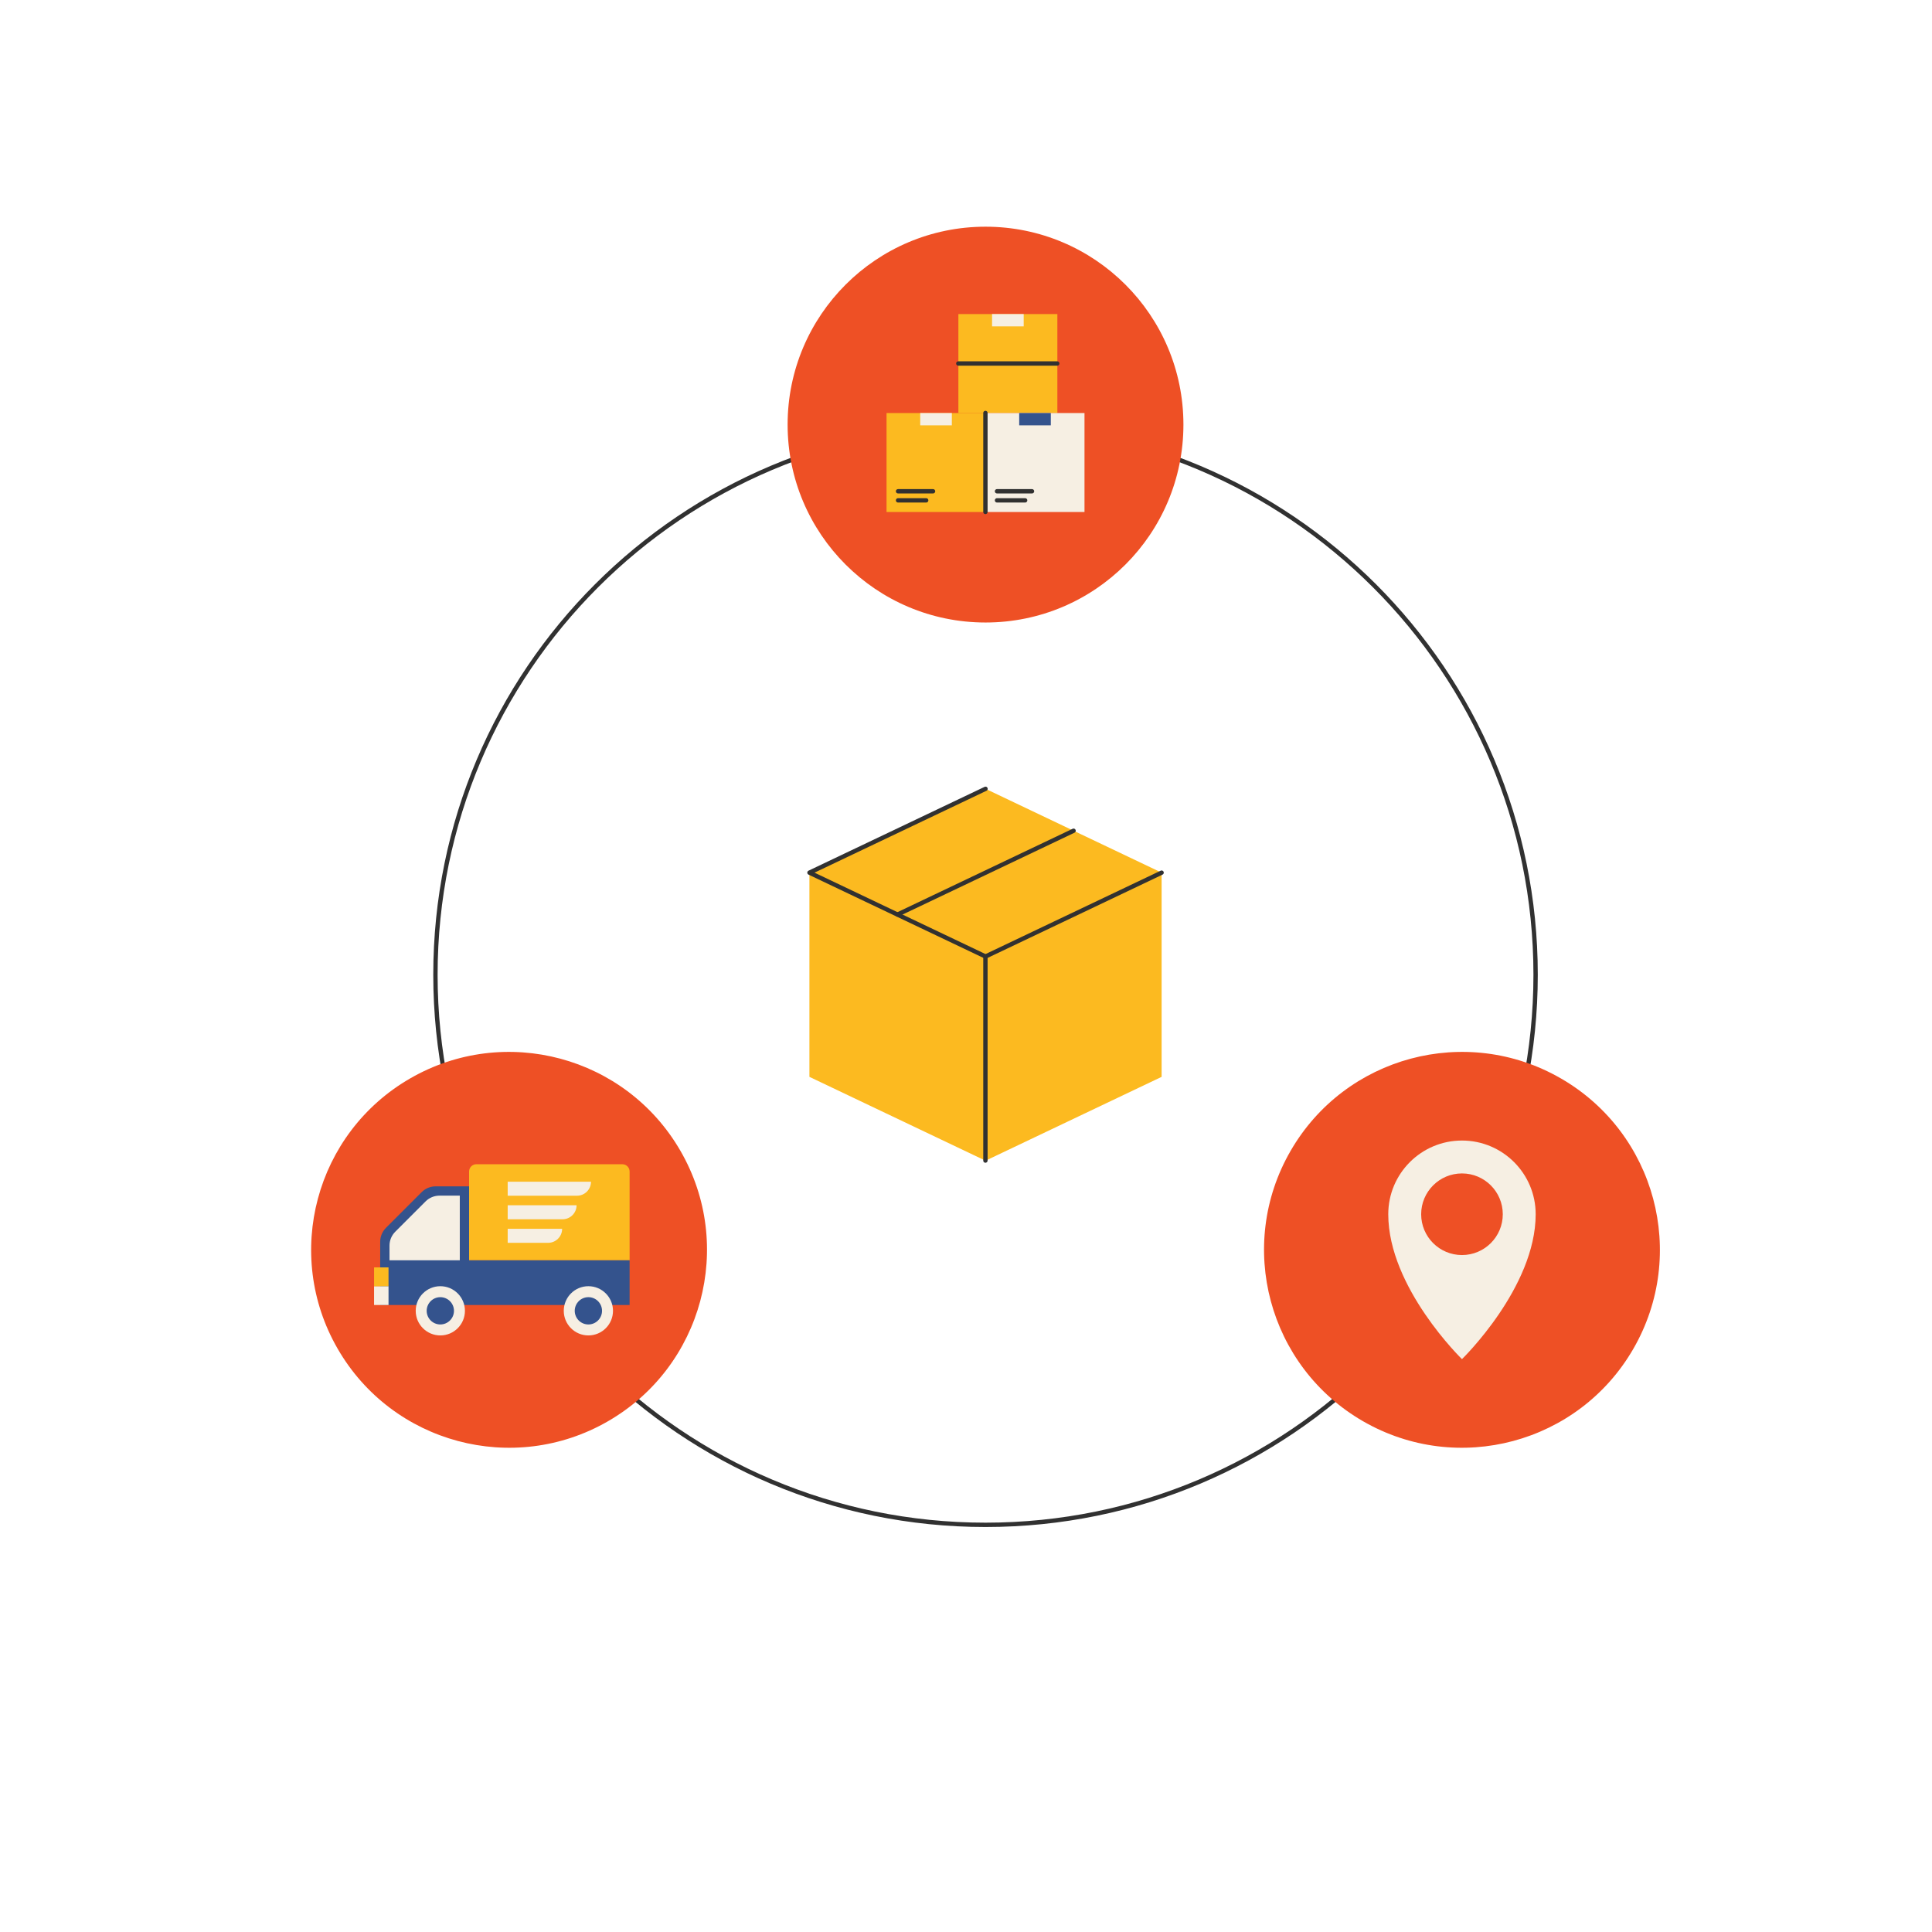
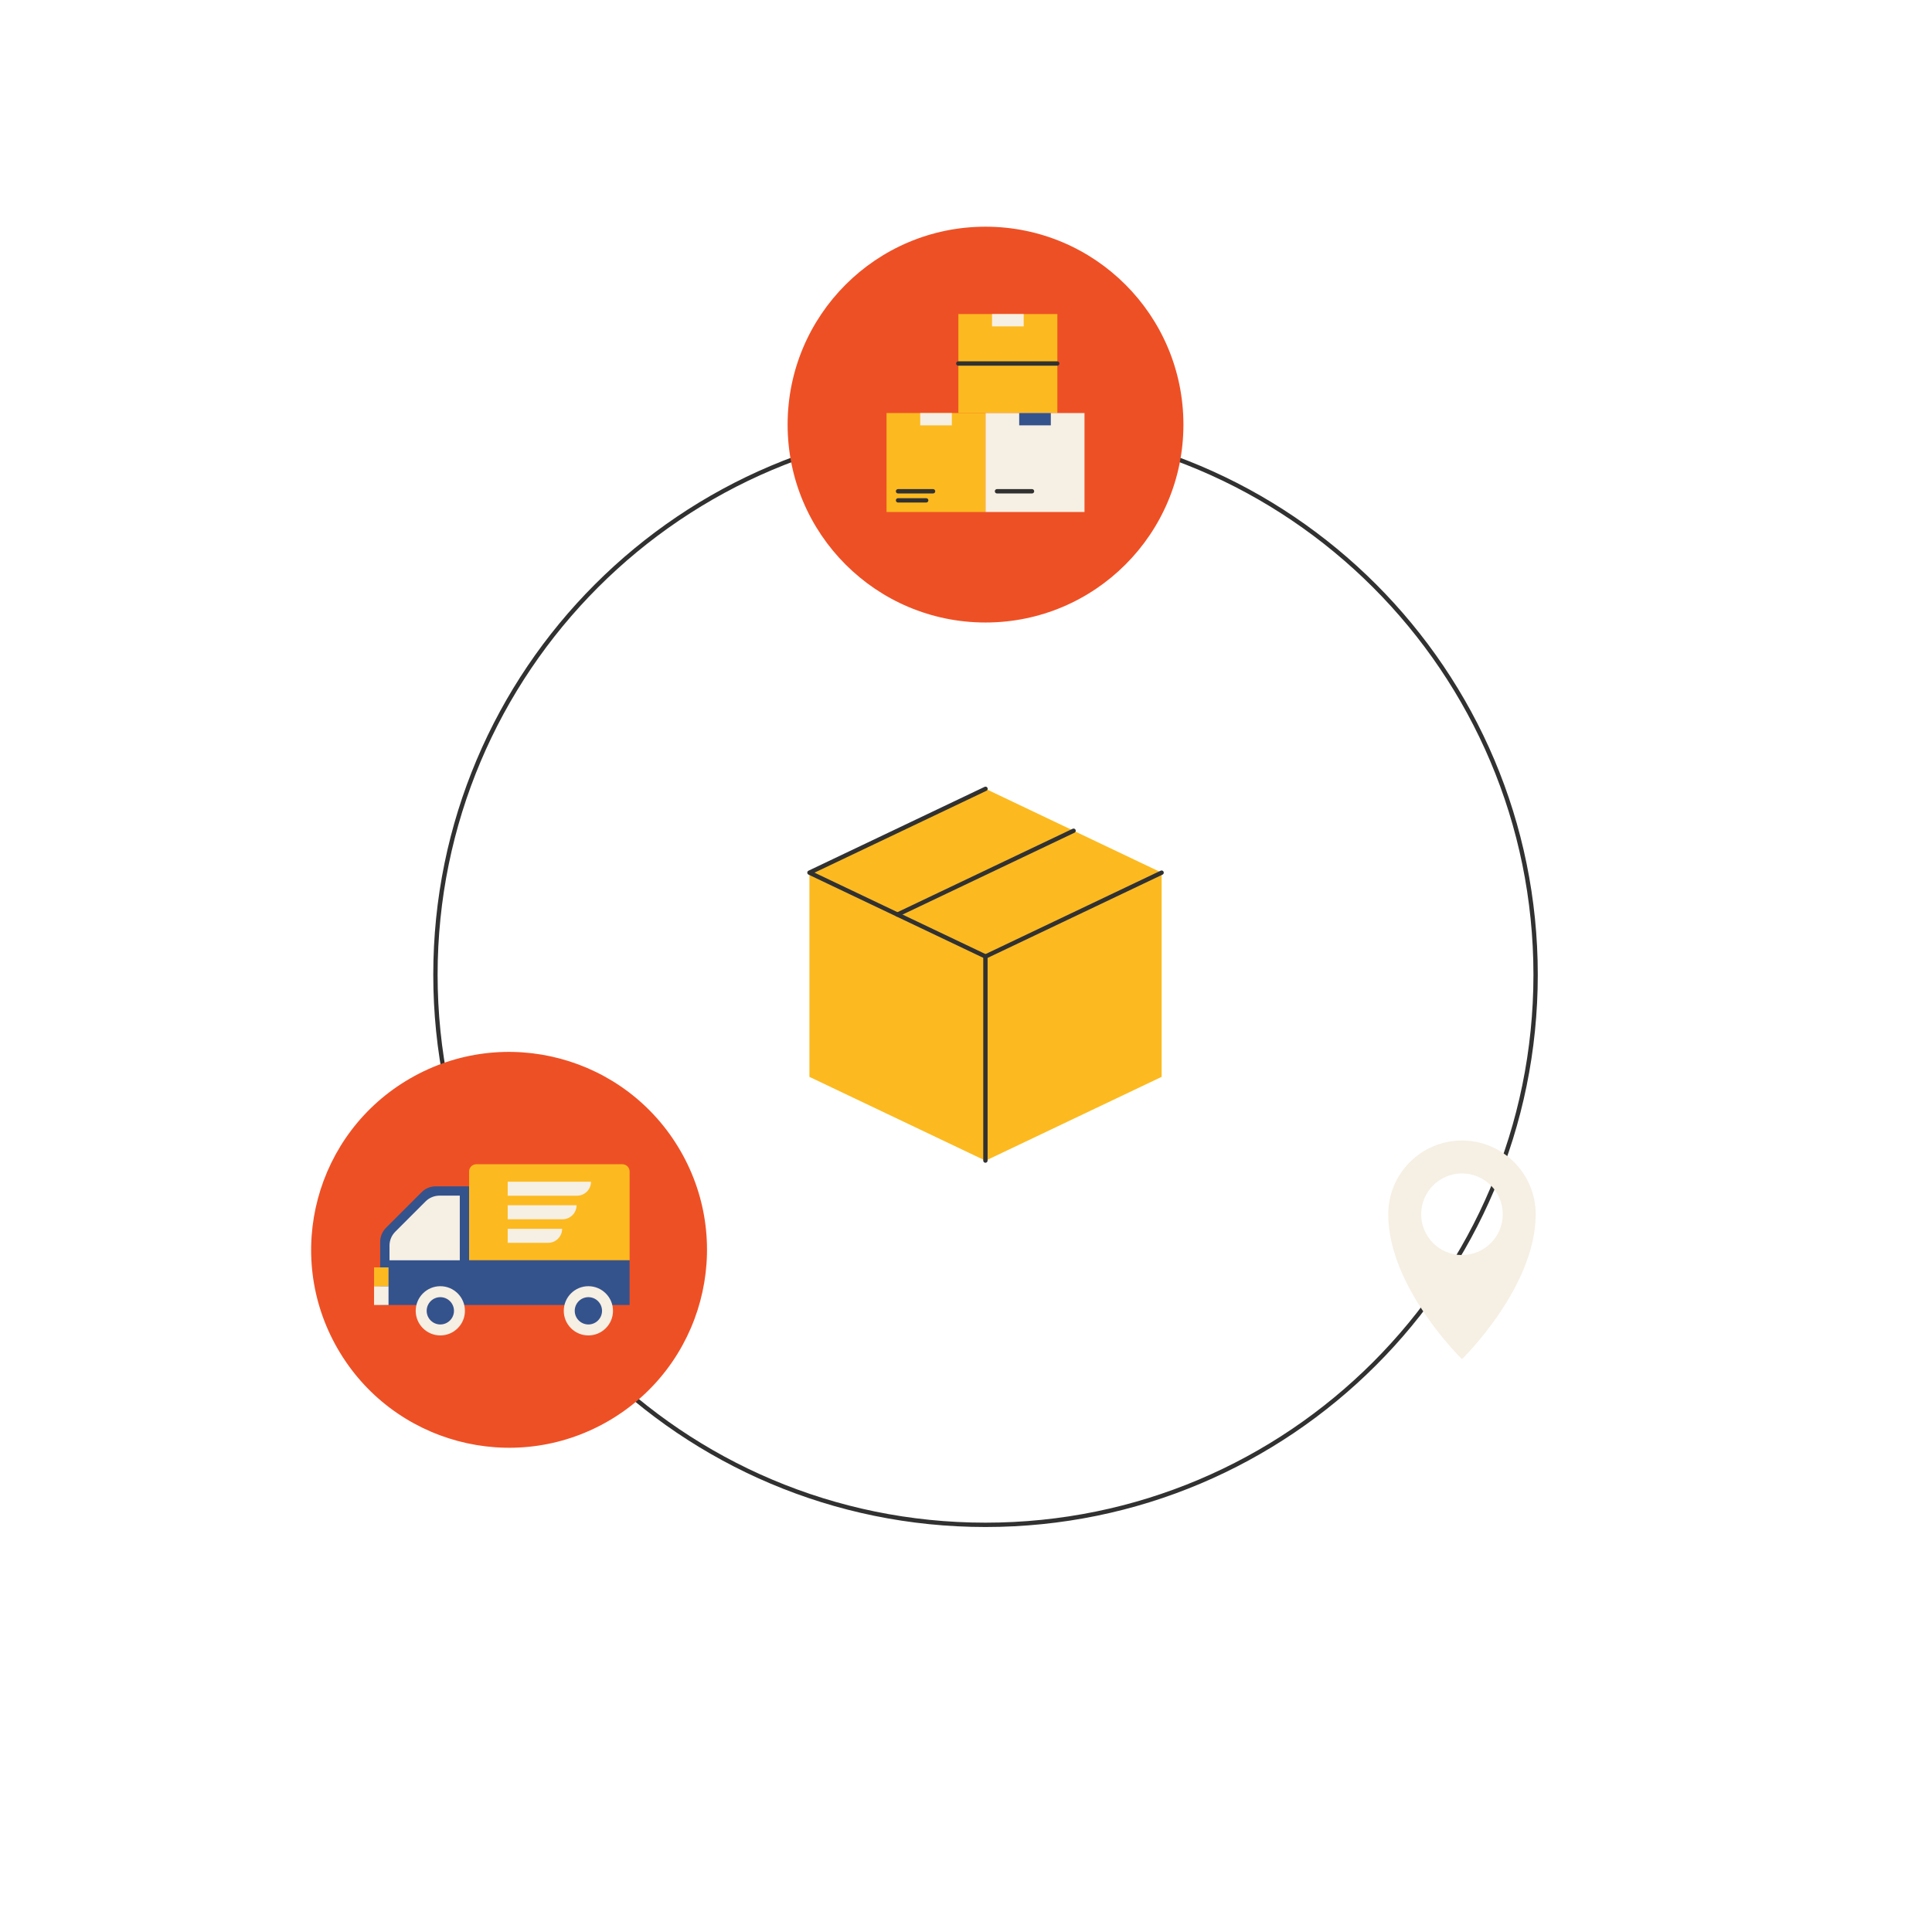
<svg xmlns="http://www.w3.org/2000/svg" width="1080" zoomAndPan="magnify" viewBox="0 0 810 810" height="1080" preserveAspectRatio="xMidYMid meet" version="1.0">
  <path stroke-linecap="round" transform="matrix(0.607, 0, 0, 0.607, 413.185, 408.671)" fill="none" stroke-linejoin="round" d="M 379.945 0.002 C 379.945 -209.835 209.841 -379.946 -0.003 -379.946 C -209.84 -379.946 -379.944 -209.835 -379.944 0.002 C -379.944 209.839 -209.84 379.943 -0.003 379.943 C 209.841 379.943 379.945 209.839 379.945 0.002 Z M 379.945 0.002 " stroke="#313131" stroke-width="3" stroke-opacity="1" stroke-miterlimit="4" />
  <path fill="#ee5025" d="M 496.156 178.016 C 496.156 132.191 459.012 95.043 413.184 95.043 C 367.359 95.043 330.211 132.191 330.211 178.016 C 330.211 223.84 367.359 260.988 413.184 260.988 C 459.012 260.988 496.156 223.84 496.156 178.016 Z M 496.156 178.016 " fill-opacity="1" fill-rule="nonzero" />
  <path fill="#fcba20" d="M 443.305 131.664 C 443.305 131.664 401.809 131.664 401.809 131.664 C 401.809 131.664 401.809 173.16 401.809 173.16 C 401.809 173.16 443.305 173.16 443.305 173.16 C 443.305 173.16 443.305 131.664 443.305 131.664 Z M 443.305 131.664 " fill-opacity="1" fill-rule="nonzero" />
  <path stroke-linecap="round" transform="matrix(0.607, 0, 0, 0.607, 85.365, 52.624)" fill="none" stroke-linejoin="round" d="M 521.26 164.378 C 521.26 164.378 589.614 164.378 589.614 164.378 " stroke="#313131" stroke-width="3" stroke-opacity="1" stroke-miterlimit="4" />
  <path fill="#f6efe3" d="M 429.188 136.836 C 429.188 136.836 415.926 136.836 415.926 136.836 C 415.926 136.836 415.926 131.664 415.926 131.664 C 415.926 131.664 429.188 131.664 429.188 131.664 C 429.188 131.664 429.188 136.836 429.188 136.836 Z M 429.188 136.836 " fill-opacity="1" fill-rule="nonzero" />
  <path fill="#fcba20" d="M 413.184 173.16 C 413.184 173.16 371.691 173.16 371.691 173.16 C 371.691 173.16 371.691 214.652 371.691 214.652 C 371.691 214.652 413.184 214.652 413.184 214.652 C 413.184 214.652 413.184 173.16 413.184 173.16 Z M 413.184 173.16 " fill-opacity="1" fill-rule="nonzero" />
  <path fill="#f6efe3" d="M 454.68 173.16 C 454.68 173.16 413.184 173.16 413.184 173.16 C 413.184 173.16 413.184 214.652 413.184 214.652 C 413.184 214.652 454.68 214.652 454.68 214.652 C 454.68 214.652 454.68 173.16 454.68 173.16 Z M 454.68 173.16 " fill-opacity="1" fill-rule="nonzero" />
-   <path stroke-linecap="round" transform="matrix(0.607, 0, 0, 0.607, 85.365, 52.624)" fill="none" stroke-linejoin="round" d="M 539.997 198.552 C 539.997 198.552 539.997 266.9 539.997 266.9 " stroke="#313131" stroke-width="3" stroke-opacity="1" stroke-miterlimit="4" />
-   <path stroke-linecap="round" transform="matrix(0.607, 0, 0, 0.607, 85.365, 52.624)" fill="none" stroke-linejoin="round" d="M 548.002 258.902 C 548.002 258.902 567.434 258.902 567.434 258.902 " stroke="#313131" stroke-width="3" stroke-opacity="1" stroke-miterlimit="4" />
  <path stroke-linecap="round" transform="matrix(0.607, 0, 0, 0.607, 85.365, 52.624)" fill="none" stroke-linejoin="round" d="M 548.002 252.628 C 548.002 252.628 572.17 252.628 572.17 252.628 " stroke="#313131" stroke-width="3" stroke-opacity="1" stroke-miterlimit="4" />
  <path stroke-linecap="round" transform="matrix(0.607, 0, 0, 0.607, 85.365, 52.624)" fill="none" stroke-linejoin="round" d="M 479.648 258.902 C 479.648 258.902 499.08 258.902 499.08 258.902 " stroke="#313131" stroke-width="3" stroke-opacity="1" stroke-miterlimit="4" />
  <path stroke-linecap="round" transform="matrix(0.607, 0, 0, 0.607, 85.365, 52.624)" fill="none" stroke-linejoin="round" d="M 479.648 252.628 C 479.648 252.628 503.822 252.628 503.822 252.628 " stroke="#313131" stroke-width="3" stroke-opacity="1" stroke-miterlimit="4" />
  <path fill="#f6efe3" d="M 399.066 178.332 C 399.066 178.332 385.809 178.332 385.809 178.332 C 385.809 178.332 385.809 173.16 385.809 173.16 C 385.809 173.16 399.066 173.16 399.066 173.16 C 399.066 173.16 399.066 178.332 399.066 178.332 Z M 399.066 178.332 " fill-opacity="1" fill-rule="nonzero" />
  <path fill="#34538d" d="M 440.562 178.332 C 440.562 178.332 427.301 178.332 427.301 178.332 C 427.301 178.332 427.301 173.16 427.301 173.16 C 427.301 173.16 440.562 173.16 440.562 173.16 C 440.562 173.16 440.562 178.332 440.562 178.332 Z M 440.562 178.332 " fill-opacity="1" fill-rule="nonzero" />
  <path fill="#ee5025" d="M 171.945 452.141 C 132.262 475.055 118.664 525.801 141.574 565.484 C 164.488 605.168 215.234 618.766 254.918 595.855 C 294.605 572.941 308.199 522.195 285.289 482.512 C 262.375 442.828 211.629 429.23 171.945 452.141 Z M 171.945 452.141 " fill-opacity="1" fill-rule="nonzero" />
  <path fill="#fcba20" d="M 263.965 528.375 C 263.965 528.375 196.672 528.375 196.672 528.375 C 196.672 528.375 196.672 491.148 196.672 491.148 C 196.672 489.473 198.027 488.113 199.707 488.113 C 199.707 488.113 260.93 488.113 260.93 488.113 C 262.605 488.113 263.965 489.473 263.965 491.148 C 263.965 491.148 263.965 528.375 263.965 528.375 Z M 263.965 528.375 " fill-opacity="1" fill-rule="nonzero" />
  <path fill="#34538d" d="M 159.402 528.375 C 159.402 528.375 263.965 528.375 263.965 528.375 C 263.965 528.375 263.965 547.129 263.965 547.129 C 263.965 547.129 159.402 547.129 159.402 547.129 C 159.402 547.129 159.402 528.375 159.402 528.375 Z M 159.402 528.375 " fill-opacity="1" fill-rule="nonzero" />
  <path fill="#34538d" d="M 159.398 532.273 C 159.398 532.273 159.398 520.629 159.398 520.629 C 159.398 518.434 160.27 516.328 161.82 514.777 C 161.82 514.777 176.797 499.801 176.797 499.801 C 178.352 498.25 180.453 497.379 182.648 497.379 C 182.648 497.379 196.672 497.379 196.672 497.379 C 196.672 497.379 196.672 532.273 196.672 532.273 C 196.672 532.273 159.398 532.273 159.398 532.273 Z M 159.398 532.273 " fill-opacity="1" fill-rule="nonzero" />
  <path fill="#f6efe3" d="M 163.301 528.375 C 163.301 528.375 163.301 522.242 163.301 522.242 C 163.301 520.051 164.172 517.945 165.723 516.395 C 165.723 516.395 178.414 503.703 178.414 503.703 C 179.965 502.148 182.07 501.277 184.262 501.277 C 184.262 501.277 192.77 501.277 192.77 501.277 C 192.77 501.277 192.77 528.375 192.77 528.375 C 192.77 528.375 163.301 528.375 163.301 528.375 Z M 163.301 528.375 " fill-opacity="1" fill-rule="nonzero" />
  <path fill="#f6efe3" d="M 194.926 549.566 C 194.926 543.867 190.305 539.246 184.605 539.246 C 178.91 539.246 174.289 543.867 174.289 549.566 C 174.289 555.262 178.91 559.883 184.605 559.883 C 190.305 559.883 194.926 555.262 194.926 549.566 Z M 194.926 549.566 " fill-opacity="1" fill-rule="nonzero" />
  <path fill="#f6efe3" d="M 257 549.566 C 257 543.867 252.379 539.246 246.68 539.246 C 240.984 539.246 236.363 543.867 236.363 549.566 C 236.363 555.262 240.984 559.883 246.68 559.883 C 252.379 559.883 257 555.262 257 549.566 Z M 257 549.566 " fill-opacity="1" fill-rule="nonzero" />
  <path fill="#34538d" d="M 190.328 549.566 C 190.328 546.406 187.766 543.844 184.609 543.844 C 181.449 543.844 178.887 546.406 178.887 549.566 C 178.887 552.723 181.449 555.285 184.609 555.285 C 187.766 555.285 190.328 552.723 190.328 549.566 Z M 190.328 549.566 " fill-opacity="1" fill-rule="nonzero" />
  <path fill="#34538d" d="M 252.402 549.566 C 252.402 546.406 249.84 543.844 246.684 543.844 C 243.523 543.844 240.961 546.406 240.961 549.566 C 240.961 552.723 243.523 555.285 246.684 555.285 C 249.84 555.285 252.402 552.723 252.402 549.566 Z M 252.402 549.566 " fill-opacity="1" fill-rule="nonzero" />
  <path fill="#f6efe3" d="M 162.891 547.129 C 162.891 547.129 156.828 547.129 156.828 547.129 C 156.828 547.129 156.828 539.246 156.828 539.246 C 156.828 539.246 162.891 539.246 162.891 539.246 C 162.891 539.246 162.891 547.129 162.891 547.129 Z M 162.891 547.129 " fill-opacity="1" fill-rule="nonzero" />
  <path fill="#fcba20" d="M 162.891 539.246 C 162.891 539.246 156.828 539.246 156.828 539.246 C 156.828 539.246 156.828 531.367 156.828 531.367 C 156.828 531.367 162.891 531.367 162.891 531.367 C 162.891 531.367 162.891 539.246 162.891 539.246 Z M 162.891 539.246 " fill-opacity="1" fill-rule="nonzero" />
  <path fill="#f6efe3" d="M 241.906 501.309 C 241.906 501.309 212.852 501.309 212.852 501.309 C 212.852 501.309 212.852 495.434 212.852 495.434 C 212.852 495.434 247.781 495.434 247.781 495.434 C 247.781 498.676 245.152 501.309 241.906 501.309 Z M 241.906 501.309 " fill-opacity="1" fill-rule="nonzero" />
  <path fill="#f6efe3" d="M 235.855 511.184 C 235.855 511.184 212.852 511.184 212.852 511.184 C 212.852 511.184 212.852 505.309 212.852 505.309 C 212.852 505.309 241.73 505.309 241.73 505.309 C 241.73 508.551 239.098 511.184 235.855 511.184 Z M 235.855 511.184 " fill-opacity="1" fill-rule="nonzero" />
  <path fill="#f6efe3" d="M 229.801 521.059 C 229.801 521.059 212.852 521.059 212.852 521.059 C 212.852 521.059 212.852 515.18 212.852 515.18 C 212.852 515.18 235.676 515.18 235.676 515.18 C 235.676 518.426 233.047 521.059 229.801 521.059 Z M 229.801 521.059 " fill-opacity="1" fill-rule="nonzero" />
-   <path fill="#ee5025" d="M 571.453 595.855 C 611.137 618.766 661.883 605.168 684.793 565.484 C 707.707 525.801 694.109 475.055 654.426 452.141 C 614.738 429.23 563.992 442.828 541.082 482.512 C 518.168 522.195 531.766 572.941 571.453 595.855 Z M 571.453 595.855 " fill-opacity="1" fill-rule="nonzero" />
  <path fill="#f6efe3" d="M 612.938 478.176 C 595.875 478.176 582.035 492.008 582.035 509.078 C 582.035 539.836 612.938 569.82 612.938 569.82 C 612.938 569.82 643.84 539.836 643.84 509.078 C 643.84 492.008 630.008 478.176 612.938 478.176 Z M 612.938 526.188 C 603.488 526.188 595.828 518.527 595.828 509.078 C 595.828 499.629 603.488 491.965 612.938 491.965 C 622.387 491.965 630.051 499.629 630.051 509.078 C 630.051 518.527 622.387 526.188 612.938 526.188 Z M 612.938 526.188 " fill-opacity="1" fill-rule="nonzero" />
  <path fill="#fcba20" d="M 413.184 330.711 C 413.184 330.711 339.352 365.863 339.352 365.863 C 339.352 365.863 413.184 401.016 413.184 401.016 C 413.184 401.016 487.016 365.863 487.016 365.863 C 487.016 365.863 413.184 330.711 413.184 330.711 Z M 413.184 330.711 " fill-opacity="1" fill-rule="nonzero" />
  <path fill="#fcba20" d="M 413.184 486.629 C 413.184 486.629 339.352 451.477 339.352 451.477 C 339.352 451.477 339.352 365.863 339.352 365.863 C 339.352 365.863 413.184 401.016 413.184 401.016 C 413.184 401.016 413.184 486.629 413.184 486.629 Z M 413.184 486.629 " fill-opacity="1" fill-rule="nonzero" />
  <path fill="#fcba20" d="M 413.184 486.629 C 413.184 486.629 487.016 451.477 487.016 451.477 C 487.016 451.477 487.016 365.863 487.016 365.863 C 487.016 365.863 413.184 401.016 413.184 401.016 C 413.184 401.016 413.184 486.629 413.184 486.629 Z M 413.184 486.629 " fill-opacity="1" fill-rule="nonzero" />
  <path stroke-linecap="round" transform="matrix(0.607, 0, 0, 0.607, 413.185, 365.863)" fill="none" stroke-linejoin="round" d="M 121.617 -0 C 121.617 -0 -0.003 57.904 -0.003 57.904 C -0.003 57.904 -121.616 -0 -121.616 -0 C -121.616 -0 -0.003 -57.905 -0.003 -57.905 " stroke="#313131" stroke-width="3" stroke-opacity="1" stroke-miterlimit="4" />
  <path stroke-linecap="round" transform="matrix(0.607, 0, 0, 0.607, 85.365, 52.624)" fill="none" stroke-linejoin="round" d="M 539.997 573.886 C 539.997 573.886 539.997 714.912 539.997 714.912 " stroke="#313131" stroke-width="3" stroke-opacity="1" stroke-miterlimit="4" />
  <path stroke-linecap="round" transform="matrix(0.607, 0, 0, 0.607, 413.185, 365.863)" fill="none" stroke-linejoin="round" d="M 60.81 -28.949 C 60.81 -28.949 -60.809 28.955 -60.809 28.955 " stroke="#313131" stroke-width="3" stroke-opacity="1" stroke-miterlimit="4" />
</svg>